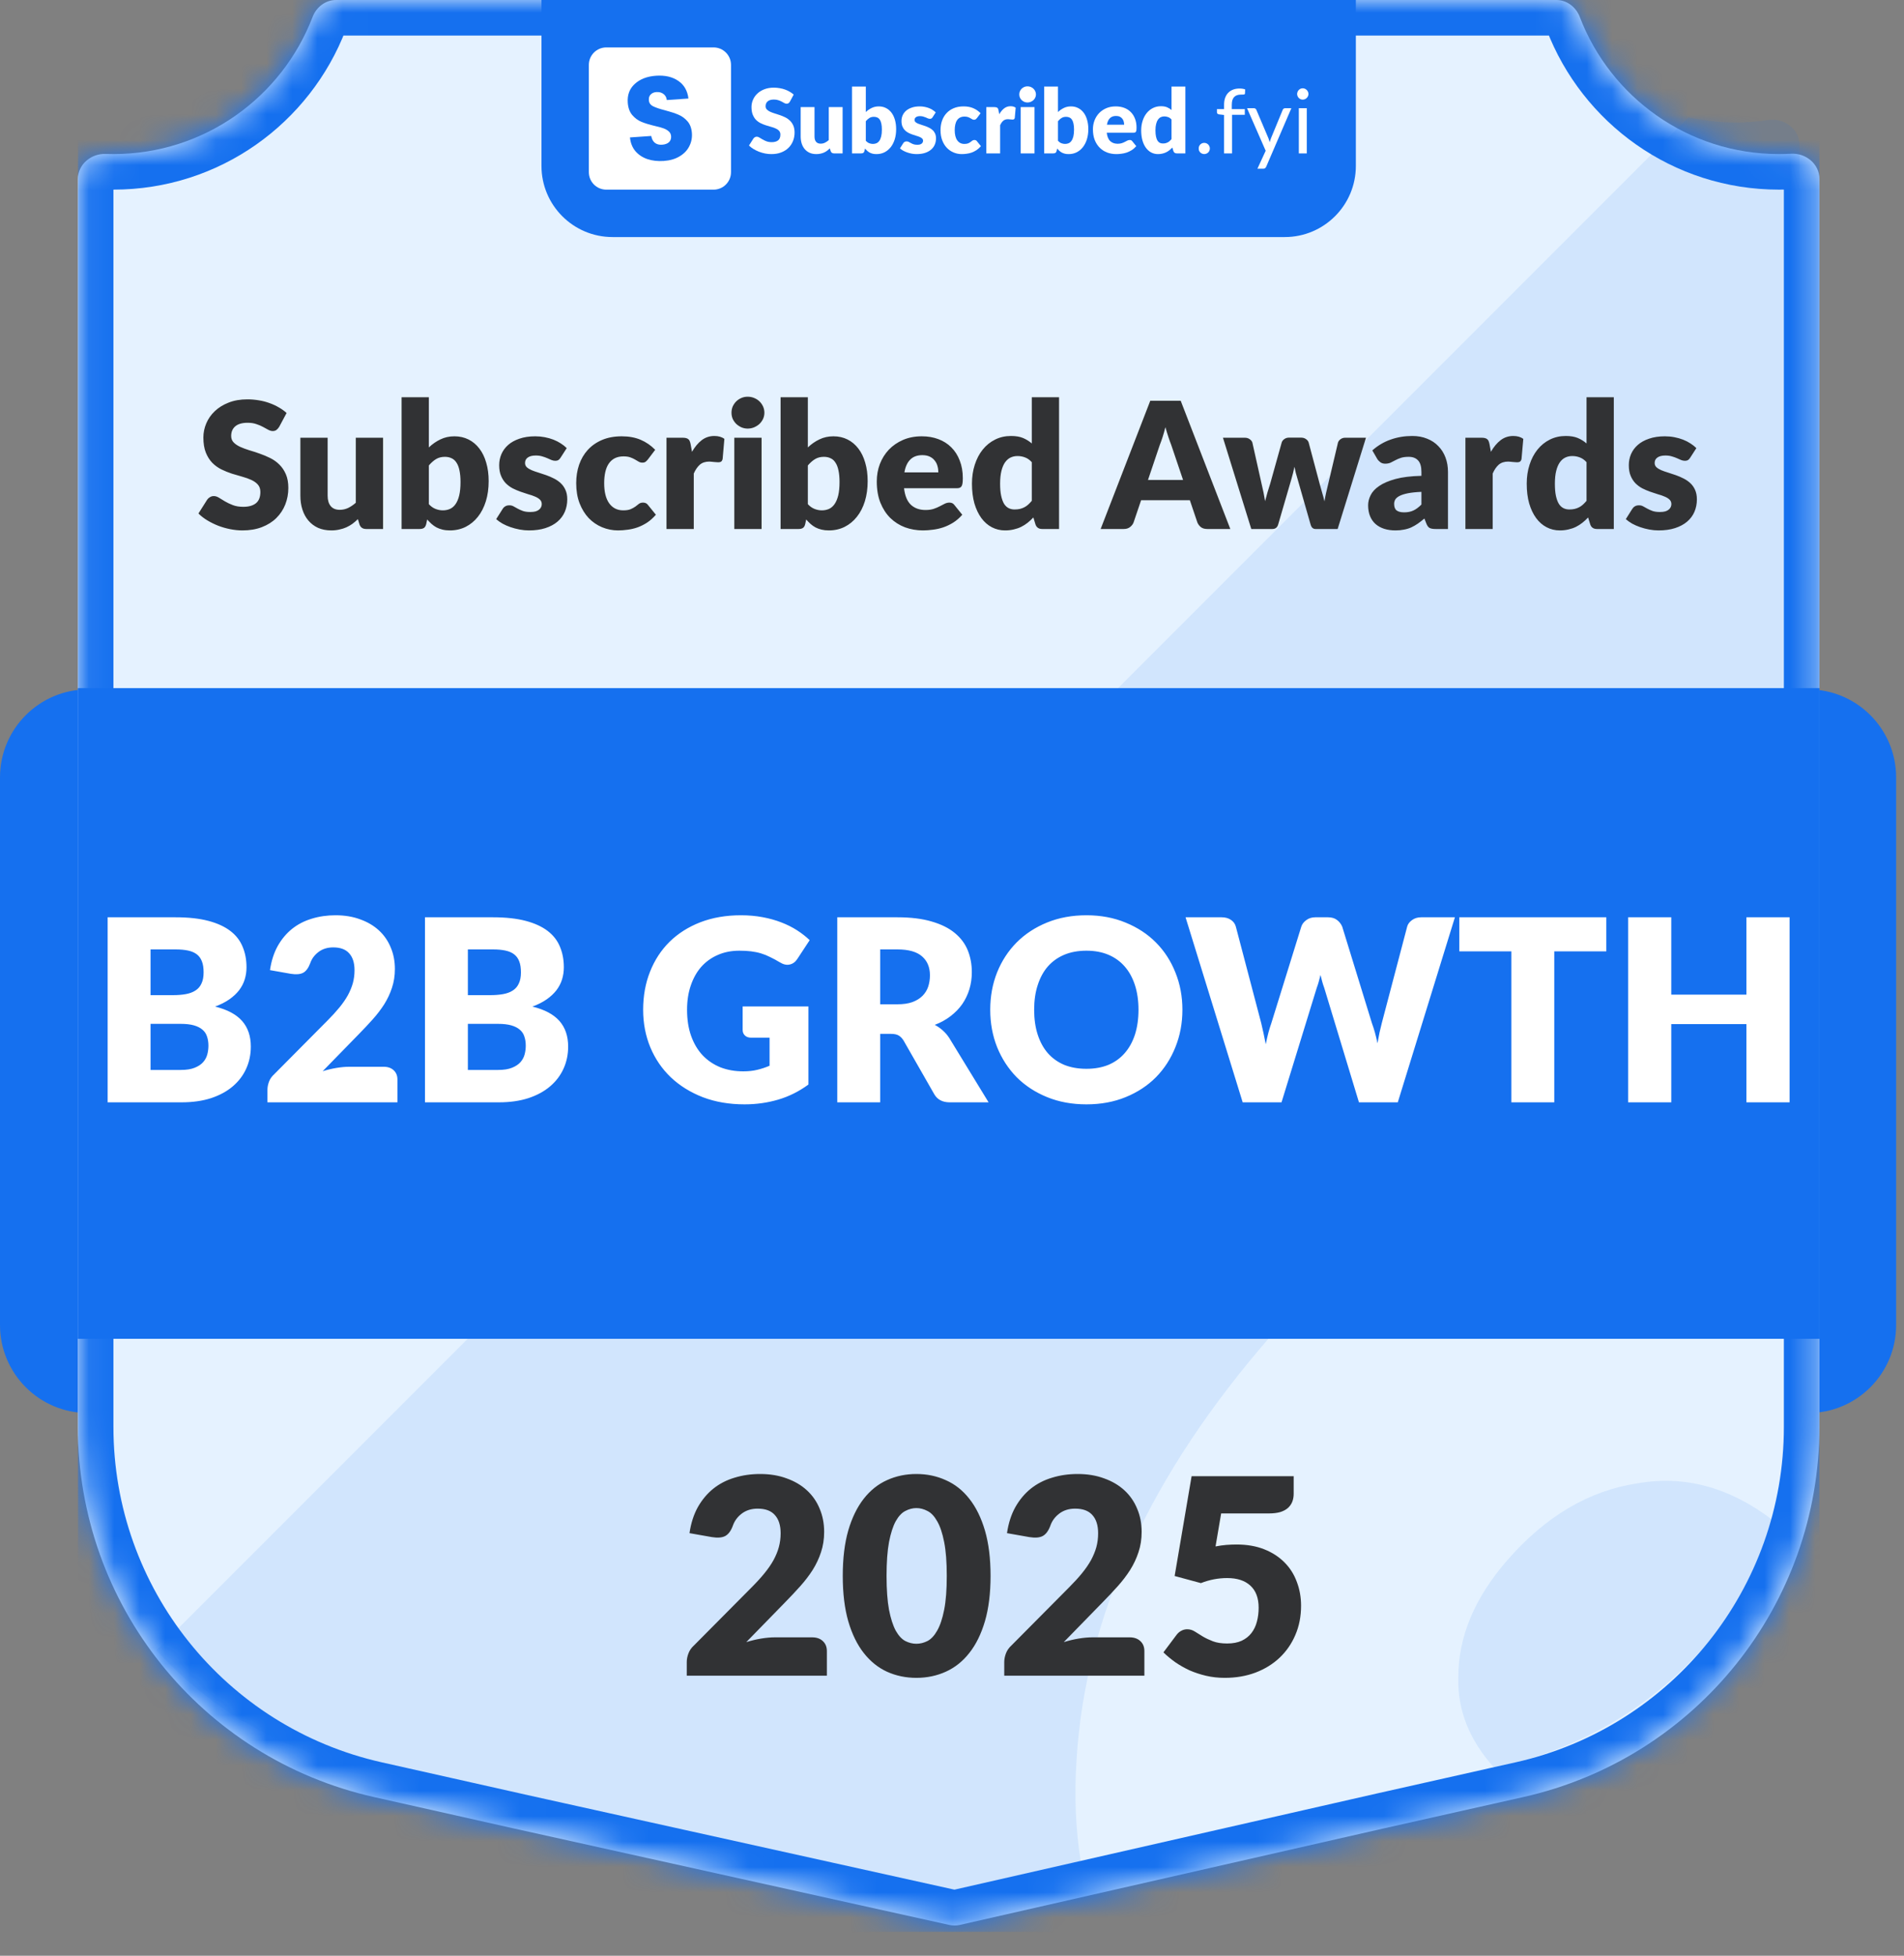
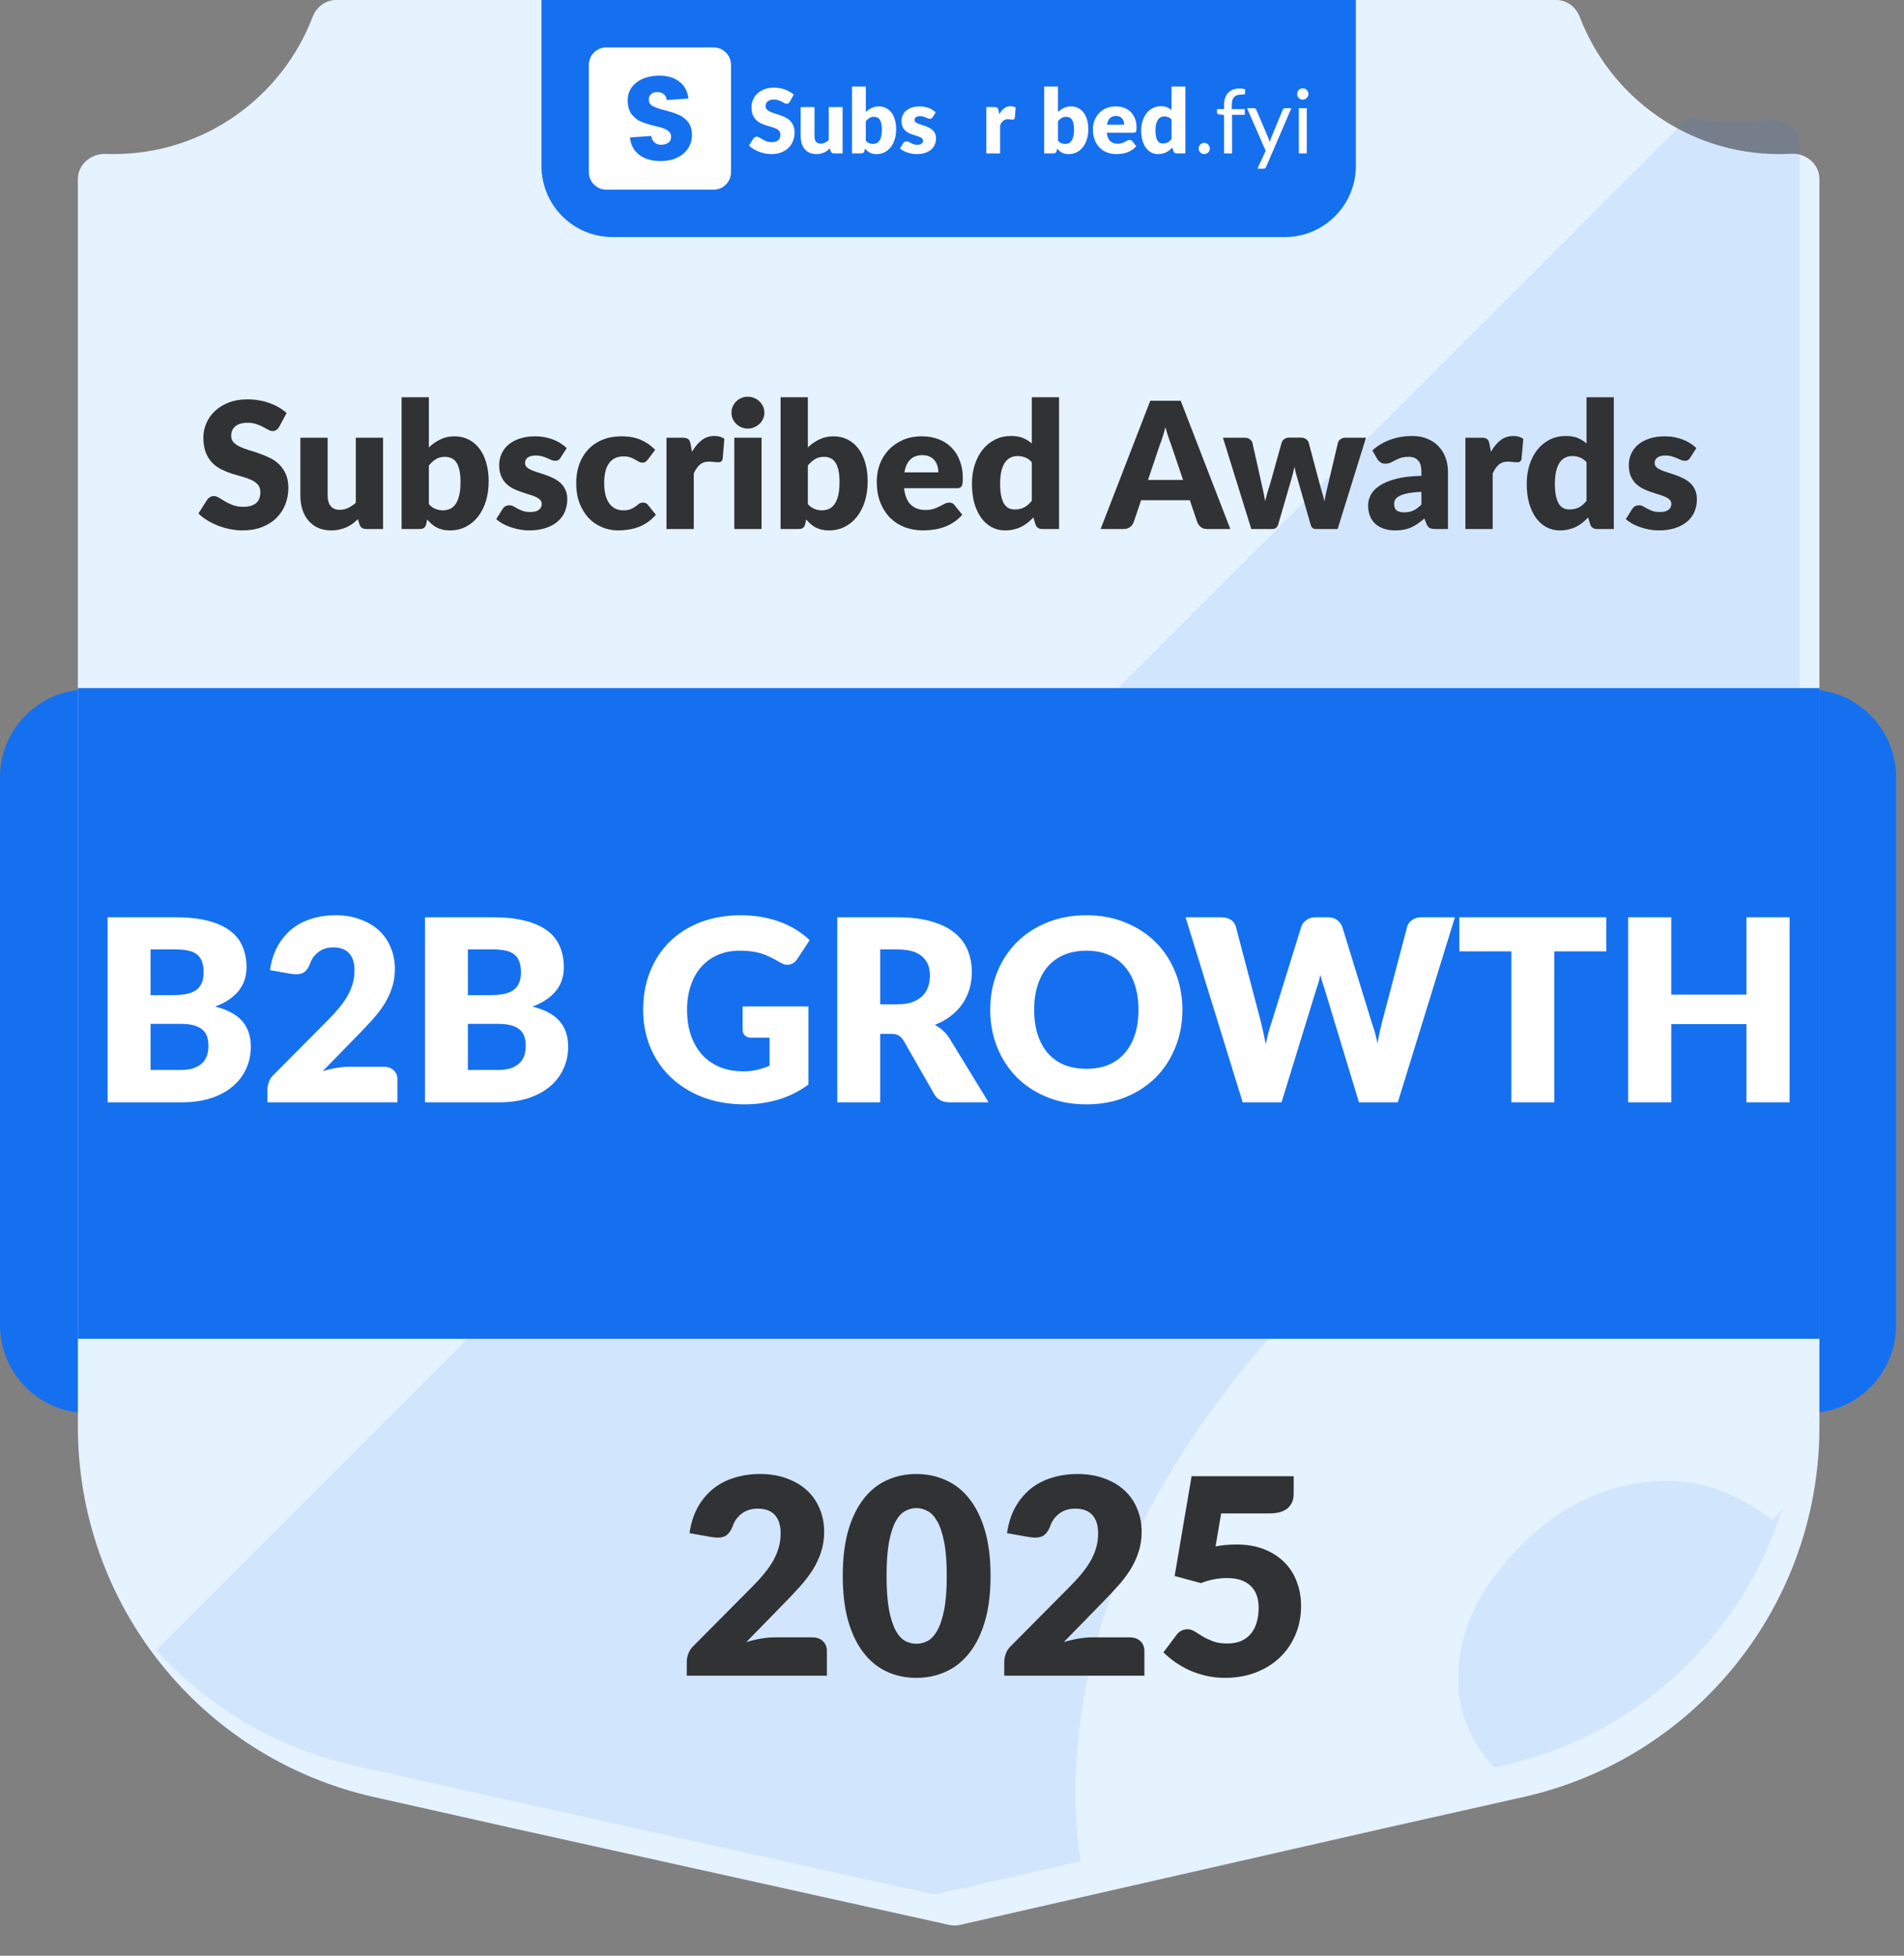
<svg xmlns="http://www.w3.org/2000/svg" width="75" height="77" viewBox="0 0 75 77" fill="none">
  <rect x="0" y="0" width="75" height="77" fill="#808080" stroke="none" />
  <path d="M0 30.608C0 28.694 1.551 27.142 3.465 27.142H71.225C73.139 27.142 74.69 28.694 74.69 30.608V52.167C74.69 54.081 73.139 55.633 71.225 55.633H3.465C1.551 55.633 0 54.081 0 52.167V30.608Z" fill="#1570EF" />
  <g clip-path="url(#clip0_32207_77086)">
    <mask id="path-4-inside-1_32207_77086" fill="white">
-       <path d="M61.303 0C61.719 0 62.079 0.277 62.228 0.666C63.435 3.823 66.491 6.066 70.073 6.066C70.233 6.066 70.391 6.062 70.548 6.053C71.133 6.019 71.668 6.456 71.668 7.042V56.181C71.668 63.168 66.823 69.221 60.006 70.751L54.519 71.983L37.806 75.787C37.671 75.817 37.532 75.817 37.397 75.788L20.219 71.983L14.73 70.751C7.913 69.22 3.068 63.168 3.068 56.181V7.05C3.068 6.473 3.588 6.039 4.165 6.061C4.266 6.064 4.367 6.066 4.469 6.066C8.051 6.066 11.107 3.823 12.314 0.666C12.463 0.277 12.823 0 13.239 0H61.303Z" />
-     </mask>
+       </mask>
    <path d="M61.303 0C61.719 0 62.079 0.277 62.228 0.666C63.435 3.823 66.491 6.066 70.073 6.066C70.233 6.066 70.391 6.062 70.548 6.053C71.133 6.019 71.668 6.456 71.668 7.042V56.181C71.668 63.168 66.823 69.221 60.006 70.751L54.519 71.983L37.806 75.787C37.671 75.817 37.532 75.817 37.397 75.788L20.219 71.983L14.73 70.751C7.913 69.22 3.068 63.168 3.068 56.181V7.05C3.068 6.473 3.588 6.039 4.165 6.061C4.266 6.064 4.367 6.066 4.469 6.066C8.051 6.066 11.107 3.823 12.314 0.666C12.463 0.277 12.823 0 13.239 0H61.303Z" fill="#E5F2FF" />
    <path d="M70.073 6.066L70.073 7.466H70.073V6.066ZM60.006 70.751L59.699 69.385L59.699 69.385L60.006 70.751ZM54.519 71.983L54.212 70.617L54.208 70.618L54.519 71.983ZM20.219 71.983L19.912 73.349L19.916 73.35L20.219 71.983ZM14.73 70.751L15.037 69.385L15.037 69.385L14.73 70.751ZM4.469 6.066L4.469 7.466H4.469L4.469 6.066ZM37.806 75.787L37.495 74.421L37.806 75.787ZM37.397 75.788L37.094 77.155L37.397 75.788ZM12.314 0.666L13.622 1.166L12.314 0.666ZM70.548 6.053L70.467 4.655L70.548 6.053ZM62.228 0.666L60.92 1.166L62.228 0.666ZM62.228 0.666L60.92 1.166C62.328 4.847 65.891 7.466 70.073 7.466L70.073 6.066L70.073 4.666C67.091 4.666 64.543 2.8 63.535 0.166L62.228 0.666ZM70.073 6.066V7.466C70.26 7.466 70.445 7.461 70.629 7.45L70.548 6.053L70.467 4.655C70.336 4.663 70.205 4.666 70.073 4.666V6.066ZM71.668 7.042H70.268V56.181H71.668H73.068V7.042H71.668ZM71.668 56.181H70.268C70.268 62.513 65.877 67.998 59.699 69.385L60.006 70.751L60.312 72.117C67.769 70.443 73.068 63.823 73.068 56.181H71.668ZM60.006 70.751L59.699 69.385L54.212 70.617L54.519 71.983L54.825 73.349L60.313 72.117L60.006 70.751ZM54.519 71.983L54.208 70.618L37.495 74.421L37.806 75.787L38.117 77.152L54.829 73.349L54.519 71.983ZM37.397 75.788L37.7 74.421L20.521 70.617L20.219 71.983L19.916 73.35L37.094 77.155L37.397 75.788ZM20.219 71.983L20.526 70.617L15.037 69.385L14.73 70.751L14.424 72.117L19.912 73.349L20.219 71.983ZM14.73 70.751L15.037 69.385C8.859 67.998 4.468 62.513 4.468 56.181H3.068H1.668C1.668 63.823 6.967 70.443 14.424 72.117L14.73 70.751ZM3.068 56.181H4.468V7.05H3.068H1.668V56.181H3.068ZM4.165 6.061L4.112 7.46C4.23 7.464 4.349 7.466 4.469 7.466L4.469 6.066L4.469 4.666C4.385 4.666 4.301 4.665 4.217 4.662L4.165 6.061ZM4.469 6.066L4.469 7.466C8.651 7.466 12.214 4.847 13.622 1.166L12.314 0.666L11.007 0.166C9.999 2.8 7.451 4.666 4.469 4.666L4.469 6.066ZM13.239 0V1.4H61.303V0V-1.4H13.239V0ZM37.806 75.787L37.495 74.421C37.562 74.406 37.632 74.406 37.7 74.421L37.397 75.788L37.094 77.155C37.431 77.229 37.78 77.228 38.117 77.152L37.806 75.787ZM12.314 0.666L13.622 1.166C13.588 1.254 13.47 1.4 13.239 1.4V0V-1.4C12.177 -1.4 11.338 -0.7 11.007 0.166L12.314 0.666ZM70.548 6.053L70.629 7.45C70.552 7.455 70.477 7.43 70.413 7.375C70.343 7.315 70.268 7.196 70.268 7.042H71.668H73.068C73.068 5.531 71.73 4.582 70.467 4.655L70.548 6.053ZM3.068 7.05H4.468C4.468 7.202 4.395 7.32 4.326 7.381C4.263 7.437 4.188 7.463 4.112 7.46L4.165 6.061L4.217 4.662C2.969 4.615 1.668 5.562 1.668 7.05H3.068ZM62.228 0.666L63.535 0.166C63.205 -0.7 62.365 -1.4 61.303 -1.4V0V1.4C61.072 1.4 60.954 1.254 60.92 1.166L62.228 0.666Z" fill="#1570EF" mask="url(#path-4-inside-1_32207_77086)" />
    <path opacity="0.1" d="M66.513 4.62C67.106 4.753 67.724 4.824 68.358 4.824C68.797 4.824 69.227 4.79 69.647 4.725C70.271 4.629 70.886 5.079 70.886 5.71V42.222C69.213 42.1 67.507 42.22 65.768 42.582C60.153 43.699 54.916 47.038 50.059 52.599C45.286 58.063 42.734 63.641 42.404 69.33C42.313 70.695 42.369 72.012 42.57 73.281L37.023 74.544C36.889 74.574 36.75 74.575 36.615 74.545L19.436 70.74L13.948 69.509C10.857 68.815 8.174 67.189 6.162 64.97L66.513 4.62ZM64.503 58.401C66.362 58.074 68.137 58.557 69.825 59.849L70.196 59.423C68.63 64.394 64.524 68.319 59.224 69.509L58.853 69.591C57.882 68.512 57.411 67.334 57.444 66.055C57.437 64.451 58.083 62.905 59.381 61.419C60.888 59.693 62.596 58.687 64.503 58.401Z" fill="#1570EF" />
    <path d="M21.329 0H53.408V6.533C53.408 8.08 52.154 9.333 50.608 9.333H24.129C22.582 9.333 21.329 8.08 21.329 6.533V0Z" fill="#1570EF" />
    <path d="M31.116 4C31.099 4.028 31.08 4.049 31.06 4.063C31.041 4.077 31.017 4.084 30.986 4.084C30.959 4.084 30.93 4.076 30.898 4.059C30.868 4.042 30.833 4.022 30.793 4.001C30.754 3.98 30.71 3.961 30.659 3.945C30.609 3.928 30.552 3.919 30.487 3.919C30.376 3.919 30.293 3.943 30.238 3.991C30.184 4.038 30.157 4.101 30.157 4.182C30.157 4.234 30.173 4.277 30.206 4.31C30.239 4.344 30.282 4.374 30.334 4.398C30.388 4.423 30.449 4.446 30.517 4.467C30.586 4.487 30.656 4.51 30.728 4.535C30.799 4.56 30.869 4.589 30.937 4.623C31.006 4.657 31.067 4.701 31.12 4.753C31.173 4.806 31.217 4.87 31.25 4.946C31.282 5.021 31.299 5.112 31.299 5.219C31.299 5.337 31.278 5.448 31.237 5.551C31.196 5.654 31.137 5.744 31.058 5.821C30.981 5.898 30.885 5.958 30.77 6.002C30.656 6.046 30.527 6.067 30.382 6.067C30.302 6.067 30.221 6.059 30.137 6.043C30.055 6.026 29.976 6.004 29.898 5.974C29.821 5.944 29.749 5.908 29.681 5.867C29.613 5.826 29.554 5.78 29.503 5.73L29.679 5.452C29.693 5.433 29.711 5.416 29.733 5.403C29.757 5.389 29.782 5.382 29.809 5.382C29.844 5.382 29.879 5.393 29.914 5.416C29.951 5.438 29.991 5.462 30.036 5.489C30.081 5.516 30.133 5.541 30.192 5.563C30.25 5.585 30.32 5.597 30.399 5.597C30.507 5.597 30.591 5.573 30.651 5.526C30.71 5.478 30.74 5.403 30.74 5.3C30.74 5.24 30.724 5.191 30.691 5.154C30.658 5.116 30.615 5.085 30.561 5.061C30.508 5.036 30.448 5.014 30.38 4.996C30.312 4.977 30.242 4.956 30.171 4.934C30.099 4.911 30.03 4.883 29.962 4.85C29.894 4.816 29.833 4.772 29.779 4.718C29.726 4.663 29.684 4.595 29.651 4.514C29.618 4.432 29.602 4.332 29.602 4.212C29.602 4.116 29.621 4.022 29.66 3.931C29.698 3.84 29.755 3.758 29.83 3.687C29.905 3.615 29.997 3.559 30.106 3.516C30.215 3.473 30.34 3.451 30.48 3.451C30.558 3.451 30.635 3.458 30.709 3.471C30.783 3.482 30.854 3.501 30.921 3.525C30.988 3.549 31.05 3.577 31.107 3.611C31.166 3.644 31.218 3.682 31.264 3.724L31.116 4Z" fill="white" />
    <path d="M33.191 4.217V6.039H32.853C32.785 6.039 32.741 6.009 32.72 5.948L32.688 5.842C32.653 5.876 32.617 5.907 32.579 5.936C32.542 5.963 32.501 5.986 32.458 6.006C32.416 6.025 32.37 6.039 32.319 6.05C32.27 6.061 32.216 6.067 32.157 6.067C32.058 6.067 31.97 6.05 31.892 6.016C31.816 5.981 31.752 5.933 31.699 5.871C31.646 5.809 31.606 5.735 31.579 5.651C31.553 5.567 31.539 5.474 31.539 5.373V4.217H32.084V5.373C32.084 5.464 32.104 5.533 32.145 5.582C32.186 5.632 32.246 5.656 32.326 5.656C32.386 5.656 32.441 5.644 32.493 5.619C32.546 5.594 32.597 5.559 32.646 5.516V4.217H33.191Z" fill="white" />
    <path d="M34.105 5.544C34.146 5.588 34.191 5.62 34.239 5.639C34.287 5.657 34.335 5.667 34.385 5.667C34.436 5.667 34.483 5.657 34.527 5.639C34.57 5.619 34.607 5.587 34.638 5.544C34.669 5.499 34.694 5.441 34.711 5.37C34.729 5.297 34.738 5.208 34.738 5.103C34.738 5.011 34.731 4.934 34.717 4.871C34.704 4.807 34.684 4.754 34.657 4.715C34.631 4.674 34.598 4.644 34.559 4.627C34.52 4.608 34.475 4.599 34.425 4.599C34.358 4.599 34.3 4.613 34.251 4.643C34.202 4.672 34.153 4.715 34.105 4.771V5.544ZM34.105 4.411C34.175 4.344 34.252 4.291 34.335 4.251C34.42 4.21 34.513 4.189 34.617 4.189C34.719 4.189 34.813 4.21 34.898 4.253C34.982 4.295 35.054 4.355 35.114 4.433C35.173 4.511 35.219 4.604 35.251 4.715C35.283 4.825 35.3 4.948 35.3 5.084C35.3 5.231 35.281 5.365 35.244 5.486C35.206 5.606 35.153 5.71 35.084 5.797C35.016 5.882 34.934 5.949 34.84 5.997C34.745 6.044 34.64 6.067 34.525 6.067C34.47 6.067 34.421 6.062 34.377 6.052C34.334 6.041 34.294 6.026 34.258 6.008C34.222 5.988 34.188 5.964 34.158 5.937C34.129 5.91 34.1 5.881 34.072 5.849L34.053 5.941C34.043 5.978 34.028 6.004 34.007 6.018C33.986 6.032 33.958 6.039 33.922 6.039H33.561V3.409H34.105V4.411Z" fill="white" />
    <path d="M36.736 4.616C36.722 4.638 36.707 4.654 36.69 4.664C36.675 4.673 36.655 4.678 36.631 4.678C36.605 4.678 36.579 4.672 36.553 4.662C36.528 4.65 36.499 4.638 36.469 4.625C36.44 4.612 36.406 4.6 36.369 4.59C36.331 4.578 36.289 4.572 36.241 4.572C36.172 4.572 36.118 4.586 36.081 4.613C36.044 4.638 36.026 4.675 36.026 4.722C36.026 4.756 36.038 4.784 36.061 4.806C36.086 4.828 36.118 4.848 36.158 4.866C36.198 4.882 36.243 4.898 36.293 4.913C36.344 4.928 36.395 4.945 36.448 4.964C36.501 4.983 36.552 5.005 36.602 5.031C36.653 5.055 36.698 5.086 36.738 5.124C36.778 5.16 36.809 5.205 36.833 5.257C36.857 5.31 36.87 5.373 36.87 5.447C36.87 5.537 36.853 5.621 36.82 5.697C36.788 5.773 36.738 5.838 36.673 5.893C36.608 5.948 36.528 5.991 36.432 6.022C36.337 6.052 36.228 6.067 36.103 6.067C36.041 6.067 35.979 6.061 35.917 6.05C35.855 6.038 35.795 6.022 35.736 6.002C35.679 5.982 35.626 5.959 35.577 5.932C35.527 5.904 35.485 5.874 35.45 5.842L35.577 5.642C35.59 5.619 35.608 5.601 35.629 5.588C35.651 5.574 35.679 5.567 35.714 5.567C35.745 5.567 35.773 5.574 35.798 5.588C35.824 5.602 35.851 5.617 35.88 5.633C35.91 5.65 35.944 5.665 35.982 5.679C36.022 5.693 36.072 5.7 36.132 5.7C36.174 5.7 36.209 5.696 36.239 5.688C36.268 5.678 36.291 5.666 36.309 5.651C36.327 5.636 36.34 5.619 36.348 5.6C36.356 5.581 36.36 5.562 36.36 5.542C36.36 5.506 36.348 5.476 36.323 5.452C36.298 5.429 36.266 5.409 36.227 5.393C36.187 5.375 36.141 5.359 36.09 5.345C36.039 5.33 35.988 5.313 35.935 5.294C35.882 5.276 35.83 5.253 35.779 5.228C35.728 5.201 35.683 5.167 35.643 5.127C35.603 5.086 35.571 5.037 35.547 4.978C35.522 4.92 35.51 4.849 35.51 4.766C35.51 4.688 35.524 4.615 35.554 4.546C35.584 4.476 35.629 4.414 35.689 4.361C35.749 4.309 35.824 4.267 35.914 4.237C36.004 4.205 36.109 4.189 36.23 4.189C36.296 4.189 36.359 4.195 36.42 4.207C36.482 4.219 36.54 4.235 36.594 4.256C36.648 4.277 36.697 4.302 36.741 4.332C36.786 4.36 36.825 4.391 36.859 4.425L36.736 4.616Z" fill="white" />
-     <path d="M38.482 4.65C38.465 4.669 38.45 4.685 38.434 4.697C38.419 4.709 38.397 4.715 38.369 4.715C38.342 4.715 38.318 4.708 38.295 4.695C38.274 4.682 38.25 4.668 38.223 4.653C38.197 4.637 38.165 4.622 38.129 4.609C38.092 4.596 38.047 4.59 37.993 4.59C37.926 4.59 37.868 4.602 37.819 4.627C37.771 4.651 37.731 4.686 37.7 4.732C37.668 4.778 37.645 4.834 37.63 4.901C37.614 4.966 37.607 5.041 37.607 5.124C37.607 5.298 37.64 5.433 37.707 5.526C37.775 5.62 37.868 5.667 37.986 5.667C38.05 5.667 38.099 5.659 38.136 5.644C38.173 5.628 38.205 5.61 38.23 5.591C38.256 5.571 38.28 5.553 38.301 5.537C38.323 5.52 38.35 5.512 38.383 5.512C38.427 5.512 38.459 5.528 38.482 5.56L38.64 5.755C38.584 5.819 38.524 5.872 38.462 5.913C38.4 5.953 38.336 5.984 38.271 6.008C38.206 6.03 38.141 6.045 38.076 6.053C38.01 6.063 37.946 6.067 37.884 6.067C37.773 6.067 37.666 6.046 37.565 6.004C37.464 5.962 37.375 5.901 37.297 5.821C37.221 5.741 37.16 5.642 37.115 5.524C37.07 5.407 37.048 5.274 37.048 5.124C37.048 4.993 37.067 4.87 37.106 4.757C37.146 4.642 37.204 4.543 37.28 4.46C37.357 4.375 37.452 4.309 37.565 4.261C37.678 4.213 37.809 4.189 37.958 4.189C38.101 4.189 38.226 4.212 38.334 4.258C38.442 4.303 38.539 4.37 38.626 4.458L38.482 4.65Z" fill="white" />
    <path d="M39.361 4.498C39.417 4.4 39.482 4.323 39.554 4.267C39.628 4.21 39.713 4.182 39.807 4.182C39.889 4.182 39.956 4.202 40.008 4.24L39.973 4.641C39.967 4.667 39.957 4.684 39.943 4.693C39.93 4.703 39.912 4.708 39.888 4.708C39.879 4.708 39.867 4.707 39.851 4.706C39.836 4.705 39.82 4.703 39.804 4.702C39.788 4.7 39.771 4.698 39.753 4.697C39.737 4.695 39.721 4.693 39.707 4.693C39.628 4.693 39.564 4.715 39.516 4.757C39.469 4.799 39.429 4.857 39.396 4.932V6.039H38.852V4.217H39.175C39.202 4.217 39.224 4.22 39.242 4.224C39.261 4.229 39.276 4.237 39.288 4.247C39.3 4.257 39.31 4.269 39.316 4.286C39.323 4.302 39.328 4.322 39.333 4.346L39.361 4.498Z" fill="white" />
-     <path d="M40.75 4.217V6.039H40.206V4.217H40.75ZM40.807 3.718C40.807 3.762 40.798 3.803 40.78 3.841C40.763 3.879 40.739 3.912 40.708 3.942C40.678 3.97 40.642 3.993 40.601 4.01C40.561 4.026 40.518 4.035 40.473 4.035C40.428 4.035 40.387 4.026 40.348 4.01C40.309 3.993 40.275 3.97 40.244 3.942C40.215 3.912 40.192 3.879 40.174 3.841C40.158 3.803 40.15 3.762 40.15 3.718C40.15 3.674 40.158 3.632 40.174 3.594C40.192 3.555 40.215 3.521 40.244 3.492C40.275 3.463 40.309 3.44 40.348 3.423C40.387 3.407 40.428 3.399 40.473 3.399C40.518 3.399 40.561 3.407 40.601 3.423C40.642 3.44 40.678 3.463 40.708 3.492C40.739 3.521 40.763 3.555 40.78 3.594C40.798 3.632 40.807 3.674 40.807 3.718Z" fill="white" />
    <path d="M41.675 5.544C41.716 5.588 41.76 5.62 41.808 5.639C41.856 5.657 41.905 5.667 41.954 5.667C42.006 5.667 42.053 5.657 42.096 5.639C42.14 5.619 42.177 5.587 42.207 5.544C42.239 5.499 42.263 5.441 42.281 5.37C42.298 5.297 42.307 5.208 42.307 5.103C42.307 5.011 42.3 4.934 42.286 4.871C42.273 4.807 42.253 4.754 42.227 4.715C42.201 4.674 42.168 4.644 42.128 4.627C42.089 4.608 42.045 4.599 41.995 4.599C41.928 4.599 41.87 4.613 41.821 4.643C41.771 4.672 41.723 4.715 41.675 4.771V5.544ZM41.675 4.411C41.745 4.344 41.822 4.291 41.905 4.251C41.989 4.21 42.083 4.189 42.186 4.189C42.289 4.189 42.383 4.21 42.467 4.253C42.551 4.295 42.623 4.355 42.683 4.433C42.743 4.511 42.789 4.604 42.82 4.715C42.853 4.825 42.87 4.948 42.87 5.084C42.87 5.231 42.851 5.365 42.813 5.486C42.776 5.606 42.722 5.71 42.653 5.797C42.586 5.882 42.504 5.949 42.409 5.997C42.314 6.044 42.209 6.067 42.095 6.067C42.04 6.067 41.99 6.062 41.947 6.052C41.904 6.041 41.864 6.026 41.828 6.008C41.791 5.988 41.758 5.964 41.727 5.937C41.698 5.91 41.669 5.881 41.641 5.849L41.622 5.941C41.613 5.978 41.597 6.004 41.576 6.018C41.555 6.032 41.527 6.039 41.492 6.039H41.13V3.409H41.675V4.411Z" fill="white" />
    <path d="M44.281 4.91C44.281 4.866 44.275 4.824 44.263 4.783C44.253 4.742 44.235 4.706 44.209 4.674C44.184 4.641 44.152 4.615 44.111 4.595C44.07 4.575 44.02 4.565 43.961 4.565C43.858 4.565 43.777 4.595 43.719 4.655C43.66 4.713 43.622 4.798 43.603 4.91H44.281ZM43.596 5.226C43.613 5.378 43.66 5.489 43.735 5.558C43.81 5.626 43.906 5.66 44.025 5.66C44.088 5.66 44.142 5.652 44.188 5.637C44.234 5.622 44.274 5.605 44.309 5.586C44.345 5.567 44.378 5.55 44.407 5.535C44.438 5.52 44.47 5.512 44.502 5.512C44.546 5.512 44.578 5.528 44.601 5.56L44.759 5.755C44.703 5.819 44.642 5.872 44.576 5.913C44.512 5.953 44.445 5.984 44.376 6.008C44.308 6.03 44.239 6.045 44.17 6.053C44.102 6.063 44.037 6.067 43.975 6.067C43.848 6.067 43.728 6.047 43.615 6.006C43.504 5.964 43.406 5.902 43.322 5.82C43.239 5.738 43.172 5.636 43.123 5.514C43.075 5.392 43.051 5.25 43.051 5.089C43.051 4.967 43.072 4.852 43.113 4.743C43.155 4.634 43.215 4.538 43.292 4.456C43.37 4.374 43.465 4.309 43.575 4.261C43.686 4.213 43.811 4.189 43.951 4.189C44.071 4.189 44.181 4.208 44.281 4.245C44.382 4.283 44.468 4.337 44.539 4.409C44.612 4.48 44.668 4.568 44.708 4.672C44.749 4.775 44.769 4.893 44.769 5.024C44.769 5.065 44.768 5.098 44.764 5.124C44.761 5.15 44.754 5.17 44.745 5.185C44.736 5.201 44.723 5.211 44.706 5.217C44.691 5.223 44.671 5.226 44.646 5.226H43.596Z" fill="white" />
    <path d="M46.147 4.706C46.106 4.66 46.062 4.628 46.014 4.611C45.965 4.592 45.915 4.583 45.862 4.583C45.812 4.583 45.766 4.593 45.724 4.613C45.681 4.633 45.645 4.665 45.613 4.709C45.583 4.753 45.559 4.809 45.541 4.88C45.523 4.95 45.514 5.035 45.514 5.134C45.514 5.231 45.522 5.311 45.536 5.377C45.55 5.442 45.569 5.496 45.594 5.537C45.619 5.577 45.65 5.605 45.685 5.623C45.72 5.64 45.759 5.649 45.803 5.649C45.843 5.649 45.878 5.646 45.91 5.639C45.943 5.63 45.972 5.619 45.999 5.605C46.026 5.591 46.052 5.574 46.075 5.553C46.1 5.53 46.124 5.505 46.147 5.477V4.706ZM46.692 3.409V6.039H46.354C46.286 6.039 46.242 6.009 46.221 5.948L46.179 5.809C46.142 5.848 46.104 5.883 46.064 5.915C46.025 5.946 45.981 5.974 45.934 5.997C45.889 6.019 45.839 6.036 45.785 6.048C45.732 6.061 45.675 6.067 45.613 6.067C45.518 6.067 45.43 6.046 45.349 6.004C45.269 5.962 45.199 5.901 45.14 5.821C45.082 5.742 45.035 5.645 45.002 5.53C44.969 5.414 44.952 5.282 44.952 5.134C44.952 4.999 44.971 4.873 45.009 4.757C45.046 4.64 45.099 4.539 45.167 4.455C45.236 4.369 45.318 4.302 45.414 4.254C45.51 4.206 45.616 4.182 45.732 4.182C45.827 4.182 45.907 4.196 45.971 4.223C46.036 4.25 46.094 4.286 46.147 4.332V3.409H46.692Z" fill="white" />
    <path d="M47.218 5.846C47.218 5.816 47.223 5.787 47.233 5.76C47.245 5.733 47.26 5.71 47.279 5.69C47.299 5.67 47.322 5.654 47.349 5.642C47.376 5.63 47.405 5.625 47.435 5.625C47.466 5.625 47.495 5.63 47.522 5.642C47.549 5.654 47.572 5.67 47.592 5.69C47.612 5.71 47.628 5.733 47.639 5.76C47.651 5.787 47.657 5.816 47.657 5.846C47.657 5.878 47.651 5.907 47.639 5.934C47.628 5.96 47.612 5.982 47.592 6.002C47.572 6.022 47.549 6.037 47.522 6.048C47.495 6.06 47.466 6.066 47.435 6.066C47.405 6.066 47.376 6.06 47.349 6.048C47.322 6.037 47.299 6.022 47.279 6.002C47.26 5.982 47.245 5.96 47.233 5.934C47.223 5.907 47.218 5.878 47.218 5.846Z" fill="white" />
    <path d="M48.217 6.039V4.527L48.02 4.504C47.995 4.498 47.975 4.489 47.959 4.477C47.943 4.465 47.936 4.446 47.936 4.423V4.295H48.217V4.123C48.217 4.021 48.231 3.93 48.259 3.852C48.288 3.772 48.329 3.706 48.382 3.652C48.436 3.597 48.5 3.555 48.575 3.527C48.65 3.499 48.734 3.485 48.828 3.485C48.908 3.485 48.981 3.496 49.048 3.52L49.041 3.676C49.038 3.704 49.023 3.72 48.993 3.722C48.965 3.724 48.927 3.725 48.879 3.725C48.825 3.725 48.776 3.732 48.731 3.747C48.688 3.761 48.651 3.783 48.619 3.815C48.587 3.847 48.563 3.888 48.545 3.94C48.529 3.991 48.521 4.055 48.521 4.131V4.295H49.034V4.521H48.531V6.039H48.217Z" fill="white" />
    <path d="M50.868 4.26L49.876 6.565C49.865 6.588 49.852 6.607 49.835 6.621C49.82 6.635 49.796 6.642 49.763 6.642H49.531L49.856 5.936L49.122 4.26H49.392C49.419 4.26 49.44 4.267 49.456 4.281C49.472 4.294 49.483 4.308 49.489 4.325L49.965 5.445C49.984 5.495 50 5.546 50.013 5.6C50.029 5.545 50.047 5.493 50.065 5.444L50.527 4.325C50.534 4.306 50.546 4.291 50.562 4.279C50.58 4.266 50.599 4.26 50.62 4.26H50.868Z" fill="white" />
    <path d="M51.475 4.26V6.039H51.162V4.26H51.475ZM51.541 3.701C51.541 3.731 51.535 3.76 51.522 3.787C51.51 3.813 51.494 3.836 51.473 3.857C51.453 3.877 51.429 3.893 51.401 3.905C51.374 3.916 51.345 3.922 51.315 3.922C51.284 3.922 51.256 3.916 51.229 3.905C51.203 3.893 51.18 3.877 51.16 3.857C51.14 3.836 51.124 3.813 51.113 3.787C51.101 3.76 51.095 3.731 51.095 3.701C51.095 3.67 51.101 3.642 51.113 3.615C51.124 3.587 51.14 3.563 51.16 3.543C51.18 3.522 51.203 3.505 51.229 3.494C51.256 3.482 51.284 3.476 51.315 3.476C51.345 3.476 51.374 3.482 51.401 3.494C51.429 3.505 51.453 3.522 51.473 3.543C51.494 3.563 51.51 3.587 51.522 3.615C51.535 3.642 51.541 3.67 51.541 3.701Z" fill="white" />
    <path fill-rule="evenodd" clip-rule="evenodd" d="M23.883 1.867C23.503 1.867 23.195 2.175 23.195 2.554V6.779C23.195 7.159 23.503 7.467 23.883 7.467H28.108C28.487 7.467 28.795 7.159 28.795 6.779V2.554C28.795 2.175 28.487 1.867 28.108 1.867H23.883ZM25.504 6.265C25.696 6.329 25.911 6.353 26.147 6.337C26.39 6.32 26.597 6.26 26.768 6.157C26.94 6.055 27.067 5.924 27.148 5.765C27.232 5.605 27.268 5.432 27.255 5.245C27.241 5.049 27.183 4.892 27.079 4.774C26.975 4.656 26.855 4.569 26.718 4.513C26.585 4.456 26.411 4.4 26.197 4.343C25.984 4.289 25.826 4.235 25.724 4.183C25.621 4.131 25.566 4.052 25.559 3.946C25.552 3.849 25.576 3.774 25.631 3.72C25.686 3.663 25.761 3.631 25.856 3.625C25.966 3.617 26.059 3.642 26.134 3.699C26.209 3.753 26.253 3.833 26.266 3.939L27.118 3.879C27.081 3.572 26.948 3.34 26.718 3.184C26.488 3.025 26.195 2.958 25.839 2.982C25.489 3.007 25.211 3.114 25.005 3.304C24.799 3.49 24.707 3.736 24.728 4.041C24.743 4.247 24.802 4.41 24.906 4.531C25.01 4.652 25.13 4.741 25.267 4.797C25.404 4.854 25.578 4.907 25.792 4.958C25.939 4.991 26.052 5.023 26.131 5.051C26.213 5.08 26.282 5.119 26.338 5.168C26.397 5.218 26.43 5.283 26.435 5.364C26.442 5.46 26.414 5.539 26.35 5.6C26.286 5.657 26.196 5.69 26.079 5.698C25.966 5.706 25.872 5.682 25.797 5.624C25.721 5.564 25.674 5.473 25.653 5.353L24.815 5.411C24.836 5.626 24.907 5.805 25.028 5.95C25.153 6.095 25.311 6.2 25.504 6.265Z" fill="white" />
    <g clip-path="url(#clip1_32207_77086)">
      <path d="M10.998 16.804C10.963 16.86 10.926 16.901 10.887 16.929C10.85 16.957 10.801 16.971 10.741 16.971C10.688 16.971 10.63 16.954 10.568 16.922C10.508 16.887 10.438 16.849 10.36 16.808C10.284 16.766 10.196 16.729 10.097 16.697C9.997 16.662 9.884 16.645 9.757 16.645C9.538 16.645 9.374 16.692 9.265 16.787C9.159 16.879 9.106 17.005 9.106 17.165C9.106 17.266 9.138 17.351 9.203 17.418C9.267 17.485 9.352 17.542 9.456 17.591C9.562 17.639 9.682 17.684 9.816 17.726C9.952 17.765 10.091 17.81 10.232 17.861C10.373 17.91 10.51 17.967 10.644 18.034C10.78 18.101 10.9 18.187 11.004 18.291C11.111 18.395 11.196 18.522 11.261 18.672C11.325 18.82 11.358 18.999 11.358 19.209C11.358 19.442 11.317 19.661 11.237 19.864C11.156 20.067 11.038 20.245 10.883 20.398C10.731 20.548 10.541 20.667 10.315 20.754C10.091 20.84 9.836 20.883 9.549 20.883C9.392 20.883 9.231 20.866 9.067 20.834C8.906 20.802 8.749 20.757 8.596 20.699C8.444 20.639 8.301 20.568 8.167 20.488C8.033 20.407 7.916 20.317 7.817 20.217L8.163 19.67C8.191 19.631 8.227 19.598 8.271 19.573C8.317 19.545 8.366 19.531 8.42 19.531C8.489 19.531 8.558 19.553 8.627 19.597C8.699 19.641 8.779 19.689 8.867 19.743C8.957 19.796 9.059 19.844 9.175 19.888C9.29 19.932 9.427 19.954 9.584 19.954C9.796 19.954 9.961 19.908 10.079 19.815C10.197 19.721 10.256 19.572 10.256 19.368C10.256 19.251 10.224 19.155 10.159 19.081C10.094 19.007 10.009 18.946 9.903 18.897C9.799 18.849 9.68 18.806 9.546 18.769C9.412 18.732 9.274 18.692 9.133 18.648C8.992 18.602 8.855 18.546 8.721 18.481C8.587 18.414 8.467 18.328 8.361 18.221C8.257 18.113 8.172 17.979 8.108 17.82C8.043 17.658 8.011 17.459 8.011 17.224C8.011 17.034 8.049 16.849 8.125 16.669C8.201 16.489 8.313 16.328 8.461 16.188C8.609 16.047 8.79 15.935 9.005 15.851C9.22 15.766 9.466 15.723 9.743 15.723C9.898 15.723 10.048 15.736 10.194 15.761C10.341 15.784 10.481 15.82 10.613 15.869C10.745 15.915 10.867 15.972 10.98 16.038C11.096 16.103 11.198 16.177 11.289 16.26L10.998 16.804ZM15.089 17.234V20.827H14.424C14.29 20.827 14.202 20.767 14.16 20.647L14.098 20.439C14.029 20.506 13.957 20.567 13.883 20.623C13.809 20.676 13.729 20.722 13.644 20.761C13.561 20.798 13.47 20.827 13.37 20.848C13.273 20.871 13.167 20.883 13.052 20.883C12.855 20.883 12.681 20.849 12.528 20.782C12.378 20.713 12.251 20.617 12.147 20.494C12.043 20.372 11.965 20.228 11.912 20.061C11.858 19.895 11.832 19.713 11.832 19.514V17.234H12.906V19.514C12.906 19.692 12.946 19.829 13.027 19.926C13.108 20.023 13.227 20.072 13.384 20.072C13.502 20.072 13.612 20.047 13.713 19.999C13.817 19.948 13.918 19.88 14.015 19.795V17.234H15.089ZM16.893 19.85C16.974 19.938 17.061 20 17.156 20.037C17.251 20.074 17.347 20.093 17.444 20.093C17.546 20.093 17.639 20.074 17.724 20.037C17.81 19.998 17.883 19.936 17.943 19.85C18.005 19.762 18.054 19.648 18.088 19.507C18.123 19.364 18.14 19.188 18.14 18.98C18.14 18.8 18.126 18.648 18.099 18.523C18.073 18.396 18.034 18.293 17.981 18.215C17.93 18.134 17.865 18.076 17.787 18.041C17.711 18.004 17.623 17.986 17.523 17.986C17.392 17.986 17.277 18.015 17.18 18.073C17.084 18.13 16.988 18.215 16.893 18.325V19.85ZM16.893 17.615C17.032 17.483 17.183 17.378 17.347 17.3C17.513 17.219 17.698 17.178 17.901 17.178C18.105 17.178 18.289 17.22 18.456 17.303C18.622 17.386 18.764 17.505 18.882 17.66C19 17.813 19.09 17.997 19.152 18.215C19.217 18.432 19.249 18.674 19.249 18.942C19.249 19.233 19.212 19.498 19.138 19.736C19.064 19.974 18.959 20.178 18.823 20.349C18.689 20.518 18.528 20.649 18.341 20.744C18.154 20.836 17.947 20.883 17.721 20.883C17.613 20.883 17.515 20.872 17.43 20.851C17.345 20.831 17.266 20.802 17.194 20.765C17.123 20.726 17.057 20.679 16.997 20.626C16.939 20.573 16.883 20.515 16.827 20.453L16.789 20.633C16.77 20.707 16.74 20.758 16.699 20.786C16.657 20.813 16.602 20.827 16.532 20.827H15.819V15.64H16.893V17.615ZM22.081 18.02C22.054 18.064 22.024 18.096 21.991 18.114C21.961 18.133 21.922 18.142 21.874 18.142C21.823 18.142 21.772 18.131 21.721 18.111C21.67 18.087 21.615 18.063 21.555 18.038C21.497 18.012 21.431 17.989 21.357 17.968C21.283 17.945 21.199 17.934 21.104 17.934C20.968 17.934 20.863 17.96 20.789 18.014C20.718 18.064 20.682 18.136 20.682 18.228C20.682 18.295 20.705 18.351 20.751 18.395C20.799 18.439 20.863 18.478 20.942 18.512C21.02 18.545 21.109 18.576 21.208 18.606C21.308 18.636 21.409 18.67 21.513 18.707C21.617 18.744 21.719 18.787 21.818 18.838C21.918 18.887 22.006 18.948 22.085 19.022C22.163 19.093 22.226 19.181 22.272 19.285C22.321 19.389 22.345 19.514 22.345 19.659C22.345 19.837 22.312 20.001 22.248 20.151C22.183 20.302 22.086 20.431 21.957 20.54C21.83 20.648 21.672 20.732 21.482 20.793C21.295 20.853 21.079 20.883 20.834 20.883C20.712 20.883 20.589 20.871 20.467 20.848C20.344 20.825 20.225 20.794 20.11 20.754C19.997 20.715 19.892 20.669 19.795 20.616C19.698 20.56 19.614 20.501 19.545 20.439L19.795 20.044C19.822 19.998 19.857 19.962 19.899 19.937C19.942 19.909 19.998 19.895 20.065 19.895C20.127 19.895 20.183 19.909 20.231 19.937C20.282 19.964 20.336 19.994 20.394 20.027C20.452 20.059 20.519 20.089 20.595 20.117C20.674 20.145 20.772 20.158 20.89 20.158C20.973 20.158 21.043 20.15 21.101 20.134C21.159 20.116 21.205 20.091 21.239 20.061C21.274 20.031 21.3 19.998 21.316 19.961C21.332 19.924 21.34 19.886 21.34 19.847C21.34 19.775 21.316 19.716 21.267 19.67C21.219 19.624 21.155 19.584 21.077 19.552C20.998 19.517 20.908 19.486 20.806 19.459C20.707 19.428 20.605 19.395 20.502 19.358C20.398 19.321 20.295 19.277 20.193 19.226C20.094 19.173 20.005 19.107 19.926 19.029C19.848 18.948 19.784 18.85 19.736 18.734C19.687 18.619 19.663 18.479 19.663 18.315C19.663 18.163 19.692 18.018 19.75 17.882C19.81 17.743 19.899 17.622 20.016 17.518C20.134 17.414 20.282 17.332 20.46 17.272C20.638 17.21 20.846 17.178 21.084 17.178C21.213 17.178 21.338 17.19 21.458 17.213C21.58 17.236 21.695 17.269 21.801 17.31C21.907 17.352 22.004 17.401 22.092 17.459C22.18 17.515 22.257 17.576 22.324 17.643L22.081 18.02ZM25.524 18.086C25.492 18.126 25.461 18.157 25.431 18.18C25.401 18.203 25.358 18.215 25.303 18.215C25.25 18.215 25.201 18.202 25.157 18.176C25.116 18.151 25.068 18.123 25.015 18.093C24.962 18.061 24.9 18.032 24.828 18.007C24.756 17.981 24.667 17.968 24.561 17.968C24.43 17.968 24.315 17.993 24.218 18.041C24.123 18.09 24.045 18.159 23.983 18.249C23.92 18.339 23.874 18.45 23.844 18.582C23.814 18.711 23.799 18.858 23.799 19.022C23.799 19.366 23.865 19.631 23.996 19.815C24.13 20 24.314 20.093 24.547 20.093C24.672 20.093 24.77 20.078 24.842 20.047C24.916 20.015 24.978 19.98 25.029 19.944C25.08 19.904 25.126 19.869 25.168 19.836C25.211 19.804 25.266 19.788 25.33 19.788C25.416 19.788 25.48 19.819 25.524 19.881L25.836 20.266C25.725 20.393 25.609 20.497 25.486 20.578C25.364 20.656 25.238 20.719 25.109 20.765C24.982 20.809 24.853 20.839 24.724 20.855C24.595 20.873 24.469 20.883 24.346 20.883C24.127 20.883 23.917 20.841 23.716 20.758C23.517 20.675 23.341 20.555 23.189 20.398C23.039 20.238 22.919 20.043 22.829 19.812C22.741 19.581 22.697 19.318 22.697 19.022C22.697 18.763 22.735 18.522 22.811 18.298C22.89 18.071 23.004 17.876 23.154 17.712C23.307 17.546 23.494 17.415 23.716 17.321C23.94 17.226 24.198 17.178 24.492 17.178C24.774 17.178 25.021 17.224 25.233 17.314C25.446 17.404 25.638 17.535 25.809 17.709L25.524 18.086ZM27.259 17.788C27.37 17.594 27.497 17.442 27.64 17.331C27.786 17.22 27.952 17.165 28.139 17.165C28.301 17.165 28.433 17.203 28.534 17.279L28.465 18.069C28.453 18.12 28.434 18.154 28.406 18.173C28.381 18.191 28.345 18.201 28.299 18.201C28.28 18.201 28.256 18.2 28.226 18.197C28.196 18.195 28.165 18.193 28.132 18.19C28.1 18.186 28.067 18.182 28.032 18.18C28 18.175 27.97 18.173 27.942 18.173C27.785 18.173 27.659 18.215 27.564 18.298C27.472 18.381 27.393 18.496 27.328 18.644V20.827H26.254V17.234H26.892C26.945 17.234 26.989 17.239 27.024 17.248C27.061 17.257 27.091 17.272 27.114 17.293C27.139 17.311 27.158 17.337 27.169 17.369C27.183 17.401 27.195 17.441 27.204 17.487L27.259 17.788ZM29.999 17.234V20.827H28.925V17.234H29.999ZM30.11 16.25C30.11 16.335 30.092 16.416 30.058 16.492C30.023 16.566 29.976 16.632 29.916 16.69C29.856 16.745 29.785 16.79 29.704 16.825C29.626 16.857 29.541 16.874 29.451 16.874C29.364 16.874 29.282 16.857 29.205 16.825C29.129 16.79 29.061 16.745 29.001 16.69C28.943 16.632 28.897 16.566 28.862 16.492C28.83 16.416 28.814 16.335 28.814 16.25C28.814 16.162 28.83 16.08 28.862 16.004C28.897 15.928 28.943 15.861 29.001 15.803C29.061 15.745 29.129 15.7 29.205 15.668C29.282 15.635 29.364 15.619 29.451 15.619C29.541 15.619 29.626 15.635 29.704 15.668C29.785 15.7 29.856 15.745 29.916 15.803C29.976 15.861 30.023 15.928 30.058 16.004C30.092 16.08 30.11 16.162 30.11 16.25ZM31.822 19.85C31.903 19.938 31.991 20 32.086 20.037C32.18 20.074 32.276 20.093 32.373 20.093C32.475 20.093 32.568 20.074 32.654 20.037C32.739 19.998 32.812 19.936 32.872 19.85C32.934 19.762 32.983 19.648 33.018 19.507C33.052 19.364 33.07 19.188 33.07 18.98C33.07 18.8 33.056 18.648 33.028 18.523C33.003 18.396 32.963 18.293 32.91 18.215C32.859 18.134 32.795 18.076 32.716 18.041C32.64 18.004 32.552 17.986 32.453 17.986C32.321 17.986 32.207 18.015 32.11 18.073C32.013 18.13 31.917 18.215 31.822 18.325V19.85ZM31.822 17.615C31.961 17.483 32.112 17.378 32.276 17.3C32.442 17.219 32.627 17.178 32.831 17.178C33.034 17.178 33.219 17.22 33.385 17.303C33.551 17.386 33.693 17.505 33.811 17.66C33.929 17.813 34.019 17.997 34.081 18.215C34.146 18.432 34.178 18.674 34.178 18.942C34.178 19.233 34.141 19.498 34.068 19.736C33.994 19.974 33.889 20.178 33.752 20.349C33.618 20.518 33.458 20.649 33.27 20.744C33.083 20.836 32.877 20.883 32.65 20.883C32.542 20.883 32.445 20.872 32.359 20.851C32.274 20.831 32.195 20.802 32.124 20.765C32.052 20.726 31.986 20.679 31.926 20.626C31.868 20.573 31.812 20.515 31.756 20.453L31.718 20.633C31.7 20.707 31.67 20.758 31.628 20.786C31.587 20.813 31.531 20.827 31.462 20.827H30.748V15.64H31.822V17.615ZM36.962 18.599C36.962 18.514 36.951 18.43 36.928 18.35C36.907 18.269 36.871 18.197 36.82 18.135C36.772 18.07 36.707 18.018 36.626 17.979C36.545 17.94 36.447 17.92 36.332 17.92C36.128 17.92 35.969 17.979 35.853 18.097C35.738 18.212 35.662 18.38 35.625 18.599H36.962ZM35.611 19.223C35.646 19.523 35.737 19.741 35.885 19.878C36.032 20.012 36.223 20.079 36.456 20.079C36.581 20.079 36.689 20.064 36.779 20.034C36.869 20.004 36.948 19.97 37.018 19.933C37.089 19.896 37.154 19.863 37.212 19.833C37.272 19.803 37.334 19.788 37.399 19.788C37.484 19.788 37.549 19.819 37.593 19.881L37.905 20.266C37.794 20.393 37.674 20.497 37.544 20.578C37.417 20.656 37.286 20.719 37.149 20.765C37.015 20.809 36.88 20.839 36.744 20.855C36.61 20.873 36.482 20.883 36.359 20.883C36.108 20.883 35.871 20.842 35.649 20.761C35.43 20.678 35.237 20.556 35.07 20.394C34.906 20.232 34.776 20.031 34.679 19.791C34.584 19.551 34.537 19.271 34.537 18.953C34.537 18.712 34.577 18.485 34.658 18.27C34.741 18.055 34.859 17.867 35.011 17.705C35.166 17.544 35.352 17.415 35.569 17.321C35.789 17.226 36.036 17.178 36.311 17.178C36.549 17.178 36.766 17.215 36.962 17.289C37.161 17.363 37.331 17.471 37.472 17.612C37.615 17.753 37.726 17.926 37.804 18.131C37.885 18.335 37.926 18.566 37.926 18.824C37.926 18.905 37.922 18.971 37.915 19.022C37.908 19.073 37.895 19.113 37.877 19.143C37.859 19.173 37.833 19.194 37.801 19.206C37.771 19.217 37.731 19.223 37.683 19.223H35.611ZM40.643 18.197C40.562 18.107 40.474 18.045 40.379 18.01C40.285 17.973 40.185 17.955 40.081 17.955C39.982 17.955 39.891 17.974 39.807 18.014C39.724 18.053 39.652 18.116 39.589 18.204C39.529 18.29 39.482 18.402 39.447 18.54C39.413 18.679 39.395 18.846 39.395 19.043C39.395 19.232 39.409 19.392 39.437 19.521C39.465 19.65 39.503 19.755 39.551 19.836C39.602 19.915 39.662 19.971 39.731 20.006C39.801 20.041 39.878 20.058 39.963 20.058C40.042 20.058 40.112 20.051 40.175 20.037C40.239 20.021 40.298 19.999 40.352 19.971C40.405 19.944 40.454 19.909 40.501 19.867C40.549 19.823 40.596 19.774 40.643 19.718V18.197ZM41.717 15.64V20.827H41.051C40.917 20.827 40.83 20.767 40.788 20.647L40.705 20.373C40.633 20.45 40.558 20.519 40.48 20.581C40.401 20.643 40.316 20.698 40.223 20.744C40.133 20.788 40.035 20.821 39.929 20.845C39.825 20.87 39.712 20.883 39.589 20.883C39.402 20.883 39.229 20.841 39.069 20.758C38.91 20.675 38.773 20.555 38.657 20.398C38.542 20.24 38.45 20.049 38.383 19.822C38.319 19.594 38.286 19.334 38.286 19.043C38.286 18.775 38.323 18.526 38.397 18.298C38.471 18.067 38.575 17.868 38.709 17.702C38.845 17.533 39.008 17.401 39.198 17.307C39.387 17.212 39.596 17.165 39.825 17.165C40.012 17.165 40.169 17.191 40.296 17.244C40.423 17.297 40.539 17.369 40.643 17.459V15.64H41.717ZM46.602 18.897L46.135 17.515C46.1 17.427 46.063 17.324 46.024 17.206C45.984 17.086 45.945 16.957 45.906 16.818C45.871 16.959 45.834 17.09 45.795 17.21C45.756 17.33 45.719 17.434 45.684 17.521L45.22 18.897H46.602ZM48.463 20.827H47.555C47.453 20.827 47.371 20.804 47.309 20.758C47.247 20.709 47.199 20.648 47.167 20.574L46.869 19.694H44.949L44.651 20.574C44.626 20.639 44.58 20.698 44.513 20.751C44.448 20.802 44.367 20.827 44.27 20.827H43.355L45.31 15.779H46.509L48.463 20.827ZM53.807 17.234L52.691 20.827H51.818C51.772 20.827 51.733 20.813 51.701 20.786C51.668 20.758 51.643 20.712 51.624 20.647L51.111 18.856C51.086 18.775 51.063 18.695 51.042 18.616C51.024 18.538 51.006 18.458 50.99 18.377C50.974 18.458 50.956 18.539 50.935 18.62C50.916 18.701 50.894 18.782 50.869 18.863L50.349 20.647C50.315 20.767 50.238 20.827 50.12 20.827H49.289L48.173 17.234H49.032C49.109 17.234 49.172 17.252 49.223 17.289C49.276 17.324 49.312 17.368 49.331 17.421L49.691 19.032C49.721 19.155 49.748 19.274 49.771 19.389C49.794 19.502 49.814 19.617 49.833 19.732C49.863 19.617 49.894 19.502 49.926 19.389C49.961 19.274 49.998 19.155 50.037 19.032L50.488 17.418C50.506 17.364 50.541 17.321 50.592 17.286C50.643 17.249 50.703 17.23 50.772 17.23H51.25C51.326 17.23 51.39 17.249 51.441 17.286C51.494 17.321 51.53 17.364 51.548 17.418L51.978 19.032C52.012 19.155 52.046 19.274 52.078 19.389C52.113 19.505 52.144 19.621 52.172 19.739C52.19 19.624 52.212 19.508 52.238 19.393C52.263 19.277 52.292 19.157 52.324 19.032L52.705 17.421C52.724 17.368 52.758 17.324 52.809 17.289C52.86 17.252 52.92 17.234 52.989 17.234H53.807ZM55.991 19.365C55.776 19.374 55.599 19.393 55.46 19.42C55.322 19.448 55.212 19.483 55.131 19.524C55.05 19.566 54.994 19.613 54.961 19.666C54.931 19.72 54.916 19.777 54.916 19.84C54.916 19.962 54.95 20.049 55.017 20.099C55.084 20.148 55.182 20.172 55.311 20.172C55.45 20.172 55.571 20.148 55.675 20.099C55.779 20.051 55.884 19.972 55.991 19.864V19.365ZM54.057 17.733C54.274 17.541 54.514 17.399 54.778 17.307C55.044 17.212 55.328 17.165 55.63 17.165C55.847 17.165 56.042 17.2 56.216 17.272C56.391 17.341 56.539 17.439 56.659 17.567C56.782 17.691 56.875 17.84 56.94 18.014C57.005 18.187 57.037 18.376 57.037 18.582V20.827H56.545C56.443 20.827 56.366 20.813 56.313 20.786C56.262 20.758 56.219 20.7 56.185 20.612L56.108 20.415C56.018 20.491 55.932 20.558 55.849 20.616C55.765 20.674 55.679 20.723 55.589 20.765C55.501 20.804 55.406 20.833 55.304 20.851C55.205 20.872 55.094 20.883 54.972 20.883C54.808 20.883 54.659 20.862 54.525 20.82C54.391 20.776 54.276 20.713 54.182 20.63C54.089 20.547 54.018 20.444 53.967 20.321C53.916 20.197 53.891 20.053 53.891 19.892C53.891 19.762 53.923 19.632 53.988 19.5C54.053 19.366 54.164 19.245 54.324 19.136C54.483 19.025 54.698 18.933 54.968 18.859C55.239 18.785 55.579 18.744 55.991 18.734V18.582C55.991 18.372 55.947 18.22 55.859 18.128C55.773 18.033 55.651 17.986 55.492 17.986C55.364 17.986 55.261 18 55.18 18.027C55.099 18.055 55.026 18.086 54.961 18.121C54.899 18.156 54.838 18.187 54.778 18.215C54.718 18.242 54.646 18.256 54.563 18.256C54.489 18.256 54.427 18.238 54.376 18.201C54.325 18.164 54.283 18.12 54.251 18.069L54.057 17.733ZM58.728 17.788C58.839 17.594 58.966 17.442 59.11 17.331C59.255 17.22 59.421 17.165 59.609 17.165C59.77 17.165 59.902 17.203 60.004 17.279L59.934 18.069C59.923 18.12 59.903 18.154 59.875 18.173C59.85 18.191 59.814 18.201 59.768 18.201C59.749 18.201 59.725 18.2 59.695 18.197C59.665 18.195 59.634 18.193 59.602 18.19C59.569 18.186 59.536 18.182 59.501 18.18C59.469 18.175 59.439 18.173 59.411 18.173C59.254 18.173 59.128 18.215 59.033 18.298C58.941 18.381 58.862 18.496 58.798 18.644V20.827H57.724V17.234H58.361C58.414 17.234 58.458 17.239 58.493 17.248C58.53 17.257 58.56 17.272 58.583 17.293C58.608 17.311 58.627 17.337 58.638 17.369C58.652 17.401 58.664 17.441 58.673 17.487L58.728 17.788ZM62.495 18.197C62.414 18.107 62.326 18.045 62.232 18.01C62.137 17.973 62.038 17.955 61.934 17.955C61.834 17.955 61.743 17.974 61.66 18.014C61.577 18.053 61.504 18.116 61.442 18.204C61.382 18.29 61.334 18.402 61.3 18.54C61.265 18.679 61.248 18.846 61.248 19.043C61.248 19.232 61.261 19.392 61.289 19.521C61.317 19.65 61.355 19.755 61.404 19.836C61.454 19.915 61.514 19.971 61.584 20.006C61.653 20.041 61.73 20.058 61.816 20.058C61.895 20.058 61.965 20.051 62.027 20.037C62.092 20.021 62.151 19.999 62.204 19.971C62.257 19.944 62.307 19.909 62.353 19.867C62.401 19.823 62.449 19.774 62.495 19.718V18.197ZM63.569 15.64V20.827H62.904C62.77 20.827 62.682 20.767 62.641 20.647L62.557 20.373C62.486 20.45 62.411 20.519 62.332 20.581C62.254 20.643 62.168 20.698 62.076 20.744C61.986 20.788 61.888 20.821 61.781 20.845C61.677 20.87 61.564 20.883 61.442 20.883C61.255 20.883 61.081 20.841 60.922 20.758C60.763 20.675 60.625 20.555 60.51 20.398C60.394 20.24 60.303 20.049 60.236 19.822C60.171 19.594 60.139 19.334 60.139 19.043C60.139 18.775 60.176 18.526 60.25 18.298C60.324 18.067 60.428 17.868 60.562 17.702C60.698 17.533 60.861 17.401 61.05 17.307C61.24 17.212 61.449 17.165 61.677 17.165C61.864 17.165 62.022 17.191 62.149 17.244C62.276 17.297 62.391 17.369 62.495 17.459V15.64H63.569ZM66.578 18.02C66.551 18.064 66.521 18.096 66.488 18.114C66.458 18.133 66.419 18.142 66.37 18.142C66.32 18.142 66.269 18.131 66.218 18.111C66.167 18.087 66.112 18.063 66.052 18.038C65.994 18.012 65.928 17.989 65.854 17.968C65.78 17.945 65.696 17.934 65.601 17.934C65.465 17.934 65.36 17.96 65.286 18.014C65.214 18.064 65.178 18.136 65.178 18.228C65.178 18.295 65.202 18.351 65.248 18.395C65.296 18.439 65.36 18.478 65.438 18.512C65.517 18.545 65.606 18.576 65.705 18.606C65.805 18.636 65.906 18.67 66.01 18.707C66.114 18.744 66.216 18.787 66.315 18.838C66.414 18.887 66.503 18.948 66.582 19.022C66.66 19.093 66.723 19.181 66.769 19.285C66.817 19.389 66.842 19.514 66.842 19.659C66.842 19.837 66.809 20.001 66.745 20.151C66.68 20.302 66.583 20.431 66.454 20.54C66.327 20.648 66.168 20.732 65.979 20.793C65.792 20.853 65.576 20.883 65.331 20.883C65.209 20.883 65.086 20.871 64.964 20.848C64.841 20.825 64.722 20.794 64.607 20.754C64.494 20.715 64.388 20.669 64.291 20.616C64.194 20.56 64.111 20.501 64.042 20.439L64.291 20.044C64.319 19.998 64.354 19.962 64.395 19.937C64.439 19.909 64.495 19.895 64.562 19.895C64.624 19.895 64.68 19.909 64.728 19.937C64.779 19.964 64.833 19.994 64.891 20.027C64.949 20.059 65.016 20.089 65.092 20.117C65.17 20.145 65.269 20.158 65.386 20.158C65.469 20.158 65.54 20.15 65.598 20.134C65.656 20.116 65.702 20.091 65.736 20.061C65.771 20.031 65.796 19.998 65.813 19.961C65.829 19.924 65.837 19.886 65.837 19.847C65.837 19.775 65.813 19.716 65.764 19.67C65.716 19.624 65.652 19.584 65.573 19.552C65.495 19.517 65.405 19.486 65.303 19.459C65.204 19.428 65.102 19.395 64.998 19.358C64.894 19.321 64.792 19.277 64.69 19.226C64.591 19.173 64.502 19.107 64.423 19.029C64.345 18.948 64.281 18.85 64.233 18.734C64.184 18.619 64.16 18.479 64.16 18.315C64.16 18.163 64.189 18.018 64.246 17.882C64.306 17.743 64.395 17.622 64.513 17.518C64.631 17.414 64.779 17.332 64.957 17.272C65.135 17.21 65.343 17.178 65.58 17.178C65.71 17.178 65.835 17.19 65.955 17.213C66.077 17.236 66.191 17.269 66.298 17.31C66.404 17.352 66.501 17.401 66.589 17.459C66.677 17.515 66.754 17.576 66.821 17.643L66.578 18.02Z" fill="#313234" />
      <rect width="68.6" height="25.618" transform="translate(3.068 27.091)" fill="#1570EF" />
      <path d="M7.12 42.125C7.344 42.125 7.525 42.097 7.665 42.04C7.809 41.983 7.92 41.91 8 41.82C8.08 41.73 8.135 41.628 8.165 41.515C8.195 41.402 8.21 41.287 8.21 41.17C8.21 41.037 8.192 40.917 8.155 40.81C8.122 40.703 8.062 40.613 7.975 40.54C7.892 40.467 7.78 40.41 7.64 40.37C7.5 40.33 7.324 40.31 7.11 40.31H5.93V42.125H7.12ZM5.93 37.38V39.18H6.81C6.997 39.18 7.165 39.167 7.315 39.14C7.465 39.113 7.592 39.067 7.695 39C7.802 38.933 7.882 38.842 7.935 38.725C7.992 38.608 8.02 38.462 8.02 38.285C8.02 38.112 7.999 37.968 7.955 37.855C7.912 37.738 7.845 37.645 7.755 37.575C7.665 37.505 7.55 37.455 7.41 37.425C7.274 37.395 7.11 37.38 6.92 37.38H5.93ZM6.92 36.115C7.424 36.115 7.852 36.162 8.205 36.255C8.559 36.348 8.847 36.48 9.07 36.65C9.294 36.82 9.455 37.027 9.555 37.27C9.659 37.513 9.71 37.785 9.71 38.085C9.71 38.248 9.687 38.407 9.64 38.56C9.594 38.71 9.52 38.852 9.42 38.985C9.32 39.115 9.192 39.235 9.035 39.345C8.879 39.455 8.69 39.55 8.47 39.63C8.95 39.747 9.305 39.935 9.535 40.195C9.765 40.455 9.88 40.792 9.88 41.205C9.88 41.515 9.82 41.803 9.7 42.07C9.58 42.337 9.404 42.57 9.17 42.77C8.94 42.967 8.655 43.122 8.315 43.235C7.975 43.345 7.587 43.4 7.15 43.4H4.24V36.115H6.92ZM15.115 42C15.281 42 15.413 42.047 15.51 42.14C15.606 42.23 15.655 42.35 15.655 42.5V43.4H10.535V42.9C10.535 42.803 10.555 42.7 10.595 42.59C10.635 42.48 10.705 42.38 10.805 42.29L12.905 40.175C13.085 39.995 13.241 39.823 13.375 39.66C13.508 39.497 13.618 39.337 13.705 39.18C13.791 39.02 13.856 38.862 13.9 38.705C13.943 38.545 13.965 38.377 13.965 38.2C13.965 37.91 13.895 37.688 13.755 37.535C13.618 37.378 13.408 37.3 13.125 37.3C12.895 37.3 12.7 37.362 12.54 37.485C12.383 37.605 12.275 37.755 12.215 37.935C12.145 38.118 12.053 38.24 11.94 38.3C11.826 38.36 11.665 38.373 11.455 38.34L10.635 38.195C10.688 37.832 10.79 37.515 10.94 37.245C11.093 36.975 11.281 36.75 11.505 36.57C11.731 36.39 11.99 36.257 12.28 36.17C12.57 36.08 12.881 36.035 13.215 36.035C13.575 36.035 13.898 36.088 14.185 36.195C14.475 36.298 14.721 36.443 14.925 36.63C15.128 36.817 15.283 37.04 15.39 37.3C15.5 37.557 15.555 37.84 15.555 38.15C15.555 38.417 15.516 38.663 15.44 38.89C15.366 39.117 15.265 39.333 15.135 39.54C15.005 39.743 14.853 39.942 14.68 40.135C14.51 40.325 14.328 40.518 14.135 40.715L12.71 42.175C12.893 42.118 13.075 42.075 13.255 42.045C13.435 42.015 13.601 42 13.755 42H15.115ZM19.62 42.125C19.844 42.125 20.025 42.097 20.165 42.04C20.309 41.983 20.42 41.91 20.5 41.82C20.58 41.73 20.635 41.628 20.665 41.515C20.695 41.402 20.71 41.287 20.71 41.17C20.71 41.037 20.692 40.917 20.655 40.81C20.622 40.703 20.562 40.613 20.475 40.54C20.392 40.467 20.28 40.41 20.14 40.37C20 40.33 19.824 40.31 19.61 40.31H18.43V42.125H19.62ZM18.43 37.38V39.18H19.31C19.497 39.18 19.665 39.167 19.815 39.14C19.965 39.113 20.092 39.067 20.195 39C20.302 38.933 20.382 38.842 20.435 38.725C20.492 38.608 20.52 38.462 20.52 38.285C20.52 38.112 20.499 37.968 20.455 37.855C20.412 37.738 20.345 37.645 20.255 37.575C20.165 37.505 20.05 37.455 19.91 37.425C19.774 37.395 19.61 37.38 19.42 37.38H18.43ZM19.42 36.115C19.924 36.115 20.352 36.162 20.705 36.255C21.059 36.348 21.347 36.48 21.57 36.65C21.794 36.82 21.955 37.027 22.055 37.27C22.159 37.513 22.21 37.785 22.21 38.085C22.21 38.248 22.187 38.407 22.14 38.56C22.094 38.71 22.02 38.852 21.92 38.985C21.82 39.115 21.692 39.235 21.535 39.345C21.379 39.455 21.19 39.55 20.97 39.63C21.45 39.747 21.805 39.935 22.035 40.195C22.265 40.455 22.38 40.792 22.38 41.205C22.38 41.515 22.32 41.803 22.2 42.07C22.08 42.337 21.904 42.57 21.67 42.77C21.44 42.967 21.155 43.122 20.815 43.235C20.475 43.345 20.087 43.4 19.65 43.4H16.74V36.115H19.42ZM29.254 39.625H31.844V42.7C31.471 42.973 31.072 43.172 30.649 43.295C30.229 43.418 29.789 43.48 29.329 43.48C28.729 43.48 28.182 43.387 27.689 43.2C27.199 43.01 26.779 42.75 26.429 42.42C26.079 42.087 25.809 41.693 25.619 41.24C25.429 40.783 25.334 40.288 25.334 39.755C25.334 39.212 25.424 38.713 25.604 38.26C25.784 37.803 26.041 37.41 26.374 37.08C26.711 36.75 27.116 36.493 27.589 36.31C28.066 36.127 28.597 36.035 29.184 36.035C29.487 36.035 29.772 36.06 30.039 36.11C30.306 36.16 30.551 36.228 30.774 36.315C31.001 36.402 31.207 36.505 31.394 36.625C31.581 36.745 31.747 36.875 31.894 37.015L31.404 37.76C31.327 37.877 31.227 37.948 31.104 37.975C30.984 38.002 30.854 37.972 30.714 37.885C30.581 37.805 30.454 37.737 30.334 37.68C30.217 37.62 30.097 37.572 29.974 37.535C29.851 37.498 29.721 37.472 29.584 37.455C29.447 37.438 29.294 37.43 29.124 37.43C28.807 37.43 28.522 37.487 28.269 37.6C28.016 37.71 27.799 37.867 27.619 38.07C27.442 38.273 27.306 38.518 27.209 38.805C27.112 39.088 27.064 39.405 27.064 39.755C27.064 40.142 27.117 40.485 27.224 40.785C27.331 41.085 27.481 41.338 27.674 41.545C27.871 41.752 28.104 41.91 28.374 42.02C28.647 42.127 28.949 42.18 29.279 42.18C29.482 42.18 29.666 42.16 29.829 42.12C29.996 42.08 30.157 42.027 30.314 41.96V40.855H29.594C29.487 40.855 29.404 40.827 29.344 40.77C29.284 40.713 29.254 40.642 29.254 40.555V39.625ZM35.351 39.54C35.581 39.54 35.776 39.512 35.936 39.455C36.099 39.395 36.232 39.313 36.336 39.21C36.439 39.107 36.514 38.987 36.561 38.85C36.607 38.71 36.631 38.56 36.631 38.4C36.631 38.08 36.526 37.83 36.316 37.65C36.109 37.47 35.787 37.38 35.351 37.38H34.671V39.54H35.351ZM38.941 43.4H37.411C37.127 43.4 36.924 43.293 36.801 43.08L35.591 40.965C35.534 40.875 35.471 40.81 35.401 40.77C35.331 40.727 35.231 40.705 35.101 40.705H34.671V43.4H32.981V36.115H35.351C35.877 36.115 36.326 36.17 36.696 36.28C37.069 36.387 37.372 36.537 37.606 36.73C37.842 36.923 38.014 37.152 38.121 37.415C38.227 37.678 38.281 37.965 38.281 38.275C38.281 38.512 38.249 38.735 38.186 38.945C38.122 39.155 38.029 39.35 37.906 39.53C37.782 39.707 37.629 39.865 37.446 40.005C37.266 40.145 37.057 40.26 36.821 40.35C36.931 40.407 37.034 40.478 37.131 40.565C37.227 40.648 37.314 40.748 37.391 40.865L38.941 43.4ZM46.576 39.755C46.576 40.282 46.484 40.772 46.301 41.225C46.121 41.678 45.866 42.073 45.536 42.41C45.206 42.743 44.807 43.005 44.341 43.195C43.877 43.385 43.362 43.48 42.796 43.48C42.229 43.48 41.712 43.385 41.246 43.195C40.779 43.005 40.379 42.743 40.046 42.41C39.716 42.073 39.459 41.678 39.276 41.225C39.096 40.772 39.006 40.282 39.006 39.755C39.006 39.228 39.096 38.738 39.276 38.285C39.459 37.832 39.716 37.438 40.046 37.105C40.379 36.772 40.779 36.51 41.246 36.32C41.712 36.13 42.229 36.035 42.796 36.035C43.362 36.035 43.877 36.132 44.341 36.325C44.807 36.515 45.206 36.777 45.536 37.11C45.866 37.443 46.121 37.837 46.301 38.29C46.484 38.743 46.576 39.232 46.576 39.755ZM44.846 39.755C44.846 39.395 44.799 39.072 44.706 38.785C44.612 38.495 44.477 38.25 44.301 38.05C44.127 37.85 43.914 37.697 43.661 37.59C43.407 37.483 43.119 37.43 42.796 37.43C42.469 37.43 42.178 37.483 41.921 37.59C41.667 37.697 41.453 37.85 41.276 38.05C41.102 38.25 40.969 38.495 40.876 38.785C40.782 39.072 40.736 39.395 40.736 39.755C40.736 40.118 40.782 40.445 40.876 40.735C40.969 41.022 41.102 41.265 41.276 41.465C41.453 41.665 41.667 41.818 41.921 41.925C42.178 42.028 42.469 42.08 42.796 42.08C43.119 42.08 43.407 42.028 43.661 41.925C43.914 41.818 44.127 41.665 44.301 41.465C44.477 41.265 44.612 41.022 44.706 40.735C44.799 40.445 44.846 40.118 44.846 39.755ZM57.31 36.115L55.06 43.4H53.53L52.16 38.885C52.133 38.815 52.108 38.738 52.085 38.655C52.062 38.568 52.038 38.478 52.015 38.385C51.992 38.478 51.968 38.568 51.945 38.655C51.922 38.738 51.897 38.815 51.87 38.885L50.48 43.4H48.95L46.7 36.115H48.12C48.267 36.115 48.388 36.148 48.485 36.215C48.585 36.282 48.65 36.37 48.68 36.48L49.68 40.28C49.71 40.4 49.74 40.532 49.77 40.675C49.8 40.815 49.83 40.962 49.86 41.115C49.92 40.802 49.993 40.523 50.08 40.28L51.26 36.48C51.29 36.387 51.353 36.303 51.45 36.23C51.55 36.153 51.67 36.115 51.81 36.115H52.31C52.456 36.115 52.575 36.15 52.665 36.22C52.755 36.287 52.823 36.373 52.87 36.48L54.04 40.28C54.127 40.513 54.2 40.778 54.26 41.075C54.286 40.925 54.313 40.785 54.34 40.655C54.37 40.522 54.4 40.397 54.43 40.28L55.43 36.48C55.456 36.383 55.52 36.298 55.62 36.225C55.72 36.152 55.84 36.115 55.98 36.115H57.31ZM63.274 37.455H61.224V43.4H59.534V37.455H57.484V36.115H63.274V37.455ZM70.493 36.115V43.4H68.793V40.32H65.833V43.4H64.133V36.115H65.833V39.16H68.793V36.115H70.493Z" fill="white" />
      <path d="M31.989 64.464C32.169 64.464 32.311 64.514 32.415 64.615C32.519 64.712 32.571 64.841 32.571 65.003V65.973H27.052V65.434C27.052 65.33 27.073 65.218 27.117 65.1C27.16 64.981 27.235 64.873 27.343 64.776L29.607 62.496C29.801 62.302 29.97 62.117 30.113 61.941C30.257 61.765 30.376 61.593 30.469 61.424C30.563 61.251 30.633 61.081 30.679 60.912C30.726 60.739 30.75 60.558 30.75 60.367C30.75 60.055 30.674 59.816 30.523 59.65C30.376 59.481 30.149 59.397 29.844 59.397C29.596 59.397 29.386 59.464 29.213 59.596C29.044 59.726 28.928 59.888 28.863 60.081C28.788 60.279 28.689 60.41 28.567 60.475C28.444 60.54 28.27 60.554 28.044 60.518L27.16 60.362C27.217 59.97 27.327 59.629 27.488 59.338C27.654 59.047 27.857 58.804 28.098 58.61C28.342 58.416 28.62 58.272 28.933 58.179C29.246 58.082 29.582 58.033 29.941 58.033C30.329 58.033 30.678 58.091 30.987 58.206C31.299 58.317 31.565 58.474 31.784 58.675C32.004 58.876 32.171 59.117 32.286 59.397C32.404 59.674 32.464 59.979 32.464 60.313C32.464 60.601 32.422 60.867 32.34 61.111C32.261 61.355 32.151 61.589 32.011 61.812C31.871 62.031 31.707 62.245 31.52 62.453C31.337 62.658 31.141 62.866 30.933 63.078L29.397 64.652C29.594 64.591 29.79 64.544 29.984 64.512C30.178 64.48 30.358 64.464 30.523 64.464H31.989ZM39.019 62.044C39.019 62.73 38.945 63.325 38.798 63.828C38.65 64.331 38.445 64.748 38.183 65.078C37.924 65.409 37.615 65.655 37.256 65.817C36.9 65.978 36.514 66.059 36.097 66.059C35.68 66.059 35.294 65.978 34.938 65.817C34.586 65.655 34.281 65.409 34.022 65.078C33.763 64.748 33.56 64.331 33.413 63.828C33.269 63.325 33.197 62.73 33.197 62.044C33.197 61.357 33.269 60.762 33.413 60.259C33.56 59.756 33.763 59.34 34.022 59.009C34.281 58.678 34.586 58.434 34.938 58.276C35.294 58.114 35.68 58.033 36.097 58.033C36.514 58.033 36.9 58.114 37.256 58.276C37.615 58.434 37.924 58.678 38.183 59.009C38.445 59.34 38.65 59.756 38.798 60.259C38.945 60.762 39.019 61.357 39.019 62.044ZM37.294 62.044C37.294 61.501 37.26 61.057 37.191 60.712C37.123 60.364 37.032 60.09 36.916 59.893C36.805 59.695 36.678 59.56 36.534 59.489C36.39 59.413 36.245 59.375 36.097 59.375C35.95 59.375 35.804 59.413 35.661 59.489C35.52 59.56 35.395 59.695 35.283 59.893C35.175 60.09 35.087 60.364 35.019 60.712C34.955 61.057 34.922 61.501 34.922 62.044C34.922 62.59 34.955 63.035 35.019 63.38C35.087 63.725 35.175 63.998 35.283 64.2C35.395 64.397 35.52 64.534 35.661 64.609C35.804 64.681 35.95 64.717 36.097 64.717C36.245 64.717 36.39 64.681 36.534 64.609C36.678 64.534 36.805 64.397 36.916 64.2C37.032 63.998 37.123 63.725 37.191 63.38C37.26 63.035 37.294 62.59 37.294 62.044ZM44.496 64.464C44.675 64.464 44.817 64.514 44.922 64.615C45.026 64.712 45.078 64.841 45.078 65.003V65.973H39.558V65.434C39.558 65.33 39.58 65.218 39.623 65.1C39.666 64.981 39.742 64.873 39.849 64.776L42.113 62.496C42.307 62.302 42.476 62.117 42.62 61.941C42.764 61.765 42.882 61.593 42.976 61.424C43.069 61.251 43.139 61.081 43.186 60.912C43.233 60.739 43.256 60.558 43.256 60.367C43.256 60.055 43.181 59.816 43.03 59.65C42.882 59.481 42.656 59.397 42.35 59.397C42.102 59.397 41.892 59.464 41.72 59.596C41.551 59.726 41.434 59.888 41.37 60.081C41.294 60.279 41.195 60.41 41.073 60.475C40.951 60.54 40.777 60.554 40.55 60.518L39.666 60.362C39.724 59.97 39.833 59.629 39.995 59.338C40.16 59.047 40.363 58.804 40.604 58.61C40.848 58.416 41.127 58.272 41.44 58.179C41.752 58.082 42.088 58.033 42.447 58.033C42.836 58.033 43.184 58.091 43.493 58.206C43.806 58.317 44.072 58.474 44.291 58.675C44.51 58.876 44.677 59.117 44.792 59.397C44.911 59.674 44.97 59.979 44.97 60.313C44.97 60.601 44.929 60.867 44.846 61.111C44.767 61.355 44.657 61.589 44.517 61.812C44.377 62.031 44.214 62.245 44.027 62.453C43.843 62.658 43.648 62.866 43.439 63.078L41.903 64.652C42.101 64.591 42.297 64.544 42.491 64.512C42.685 64.48 42.864 64.464 43.03 64.464H44.496ZM47.881 60.885C48.029 60.856 48.171 60.836 48.307 60.825C48.444 60.815 48.577 60.809 48.706 60.809C49.119 60.809 49.484 60.872 49.8 60.998C50.117 61.124 50.382 61.296 50.598 61.515C50.814 61.731 50.975 61.986 51.083 62.281C51.194 62.572 51.25 62.884 51.25 63.218C51.25 63.639 51.175 64.023 51.024 64.372C50.877 64.717 50.67 65.015 50.404 65.267C50.138 65.518 49.82 65.714 49.45 65.854C49.083 65.991 48.681 66.059 48.242 66.059C47.987 66.059 47.743 66.032 47.51 65.978C47.279 65.924 47.062 65.852 46.857 65.763C46.656 65.669 46.469 65.563 46.297 65.445C46.124 65.322 45.968 65.193 45.828 65.056L46.345 64.367C46.399 64.295 46.462 64.241 46.534 64.205C46.606 64.165 46.683 64.146 46.766 64.146C46.873 64.146 46.974 64.176 47.068 64.237C47.164 64.295 47.269 64.359 47.38 64.431C47.495 64.499 47.628 64.562 47.779 64.62C47.93 64.677 48.117 64.706 48.34 64.706C48.562 64.706 48.753 64.67 48.911 64.598C49.069 64.523 49.197 64.422 49.294 64.296C49.394 64.167 49.466 64.018 49.509 63.849C49.556 63.677 49.579 63.493 49.579 63.299C49.579 62.918 49.471 62.629 49.256 62.431C49.04 62.23 48.735 62.13 48.34 62.13C47.987 62.13 47.642 62.196 47.305 62.329L46.27 62.049L46.938 58.12H50.959V58.809C50.959 58.925 50.941 59.029 50.905 59.122C50.869 59.215 50.812 59.298 50.733 59.37C50.657 59.438 50.557 59.492 50.431 59.532C50.305 59.568 50.154 59.586 49.978 59.586H48.102L47.881 60.885Z" fill="#313234" />
    </g>
  </g>
  <defs>
    <clipPath id="clip0_32207_77086">
      <path d="M3.068 0H67.935C69.997 0 71.668 1.671 71.668 3.733V61.133C71.668 69.381 64.983 76.067 56.735 76.067H18.002C9.754 76.067 3.068 69.381 3.068 61.133V0Z" fill="white" />
    </clipPath>
    <clipPath id="clip1_32207_77086">
      <path d="M3.068 9.333H71.668V59.267C71.668 68.545 64.147 76.067 54.868 76.067H19.868C10.59 76.067 3.068 68.545 3.068 59.267V9.333Z" fill="white" />
    </clipPath>
  </defs>
</svg>